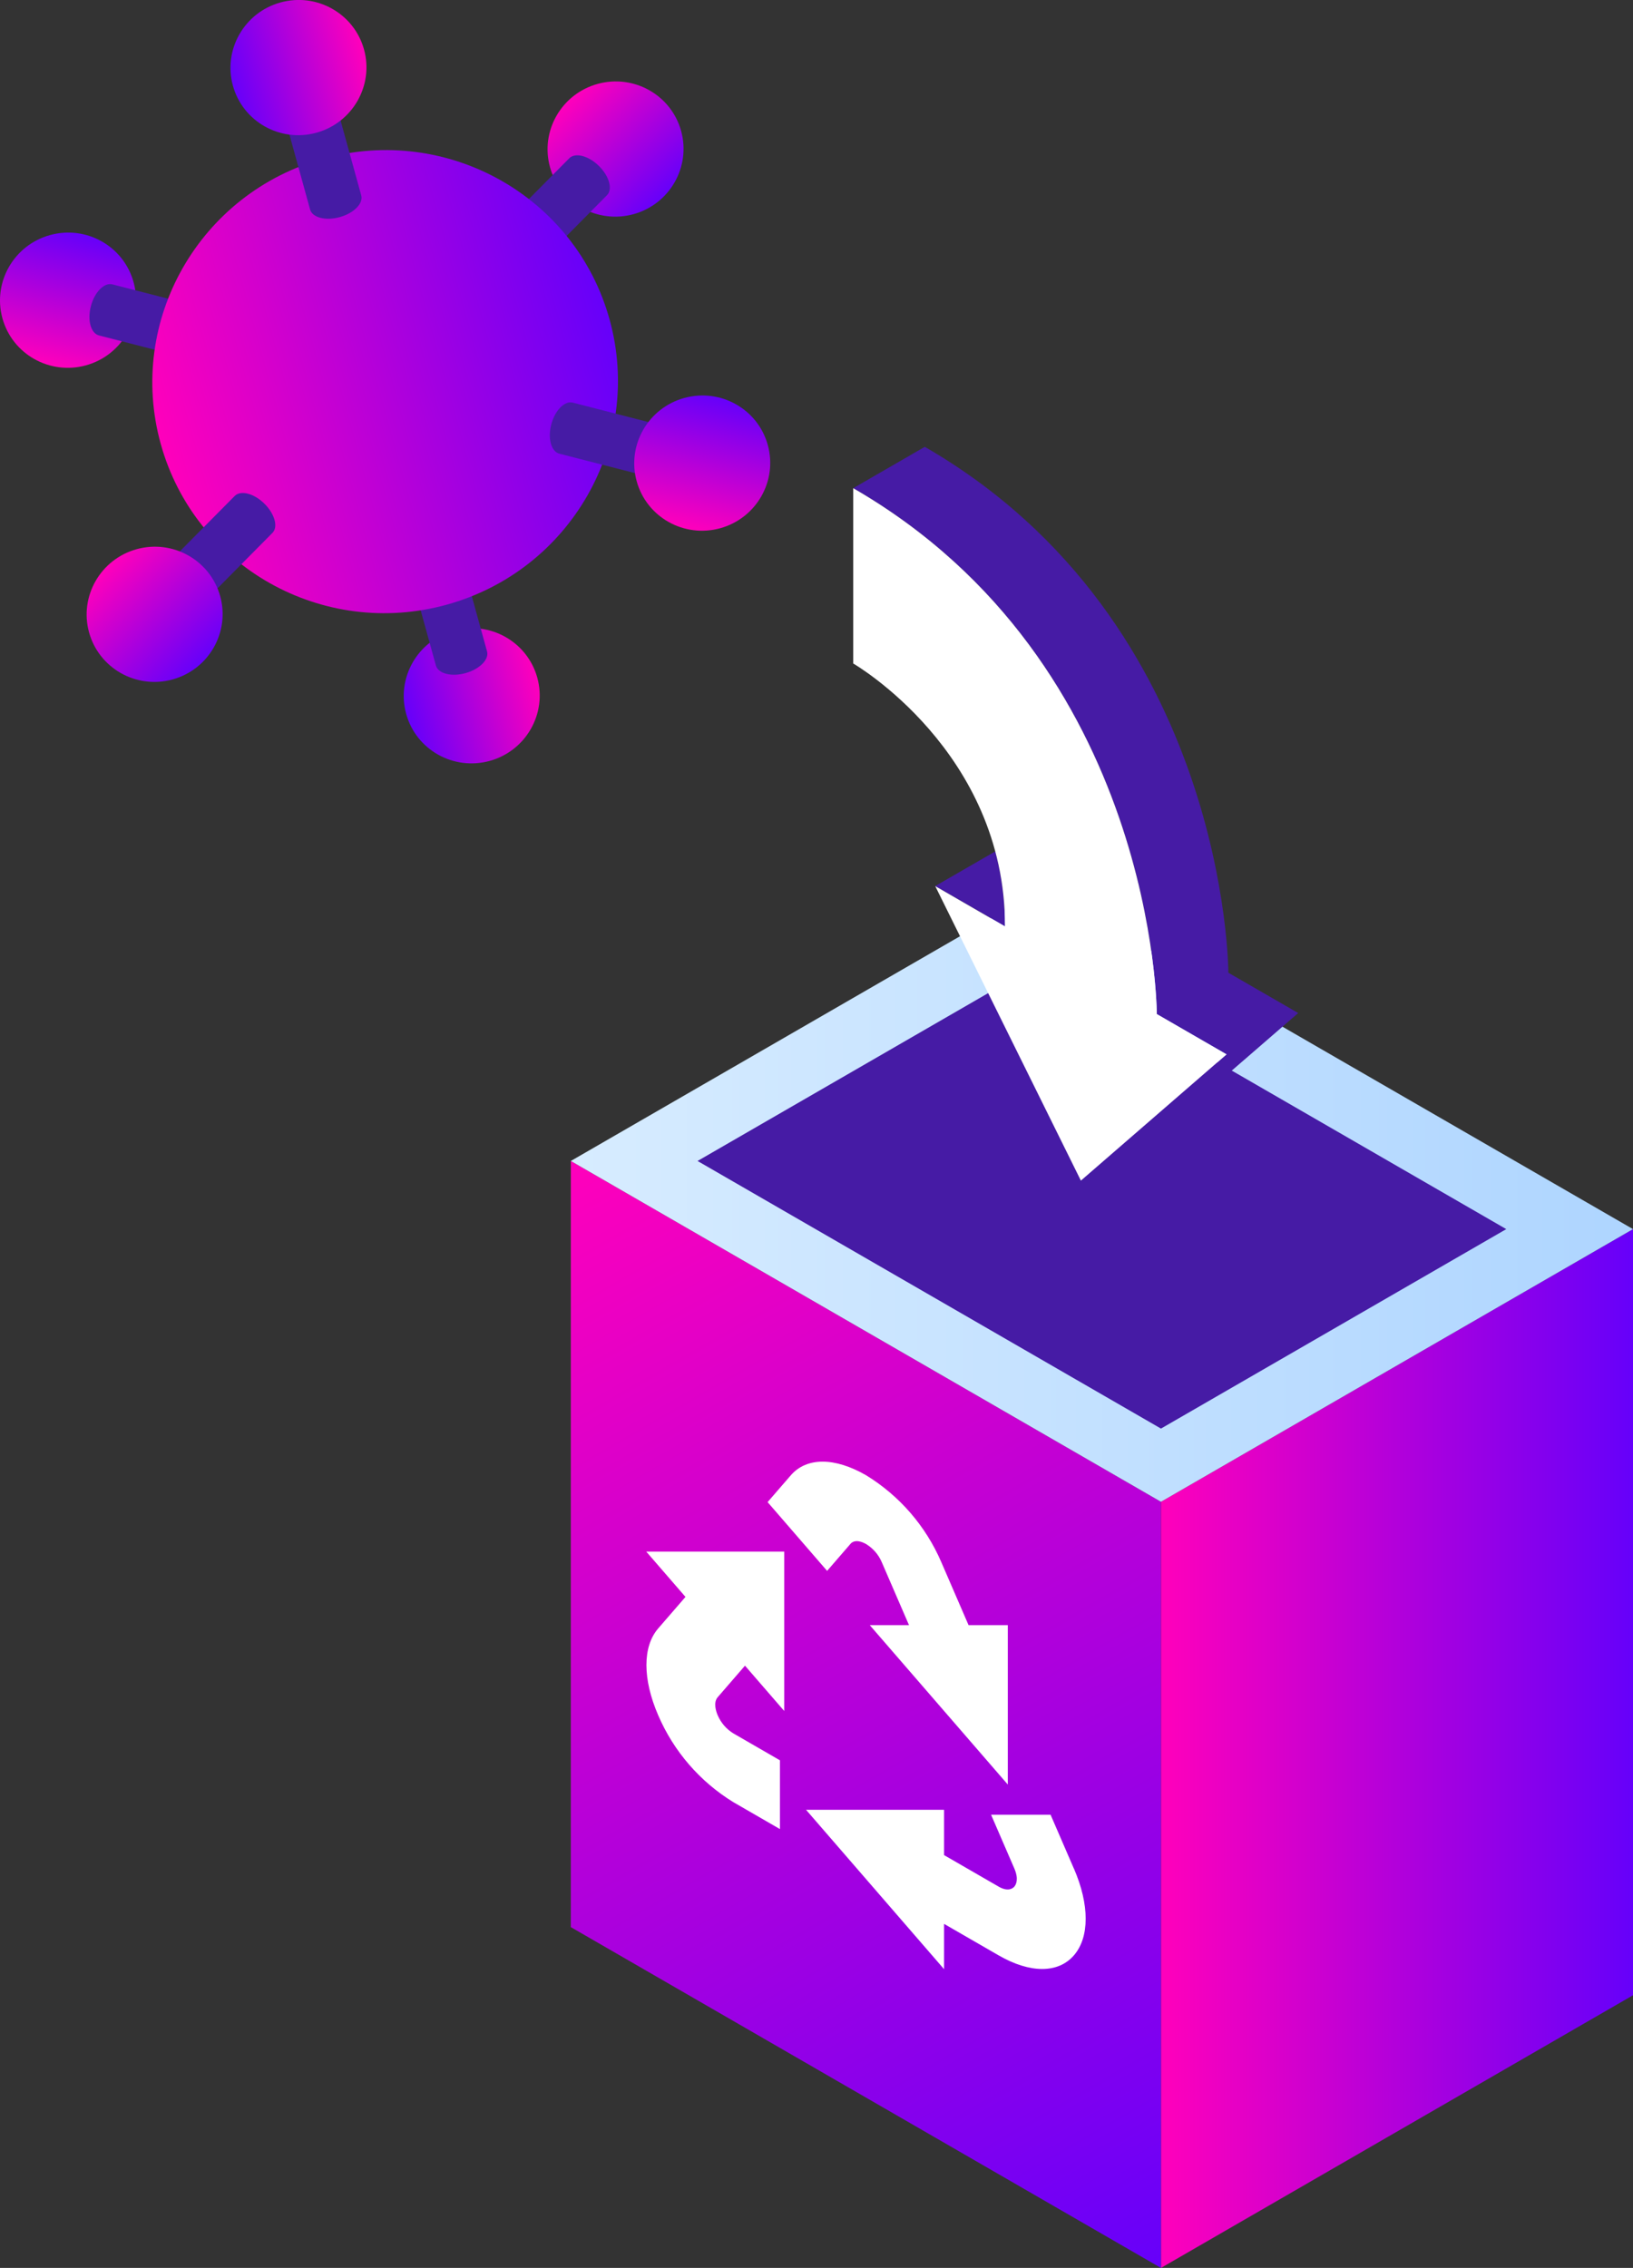
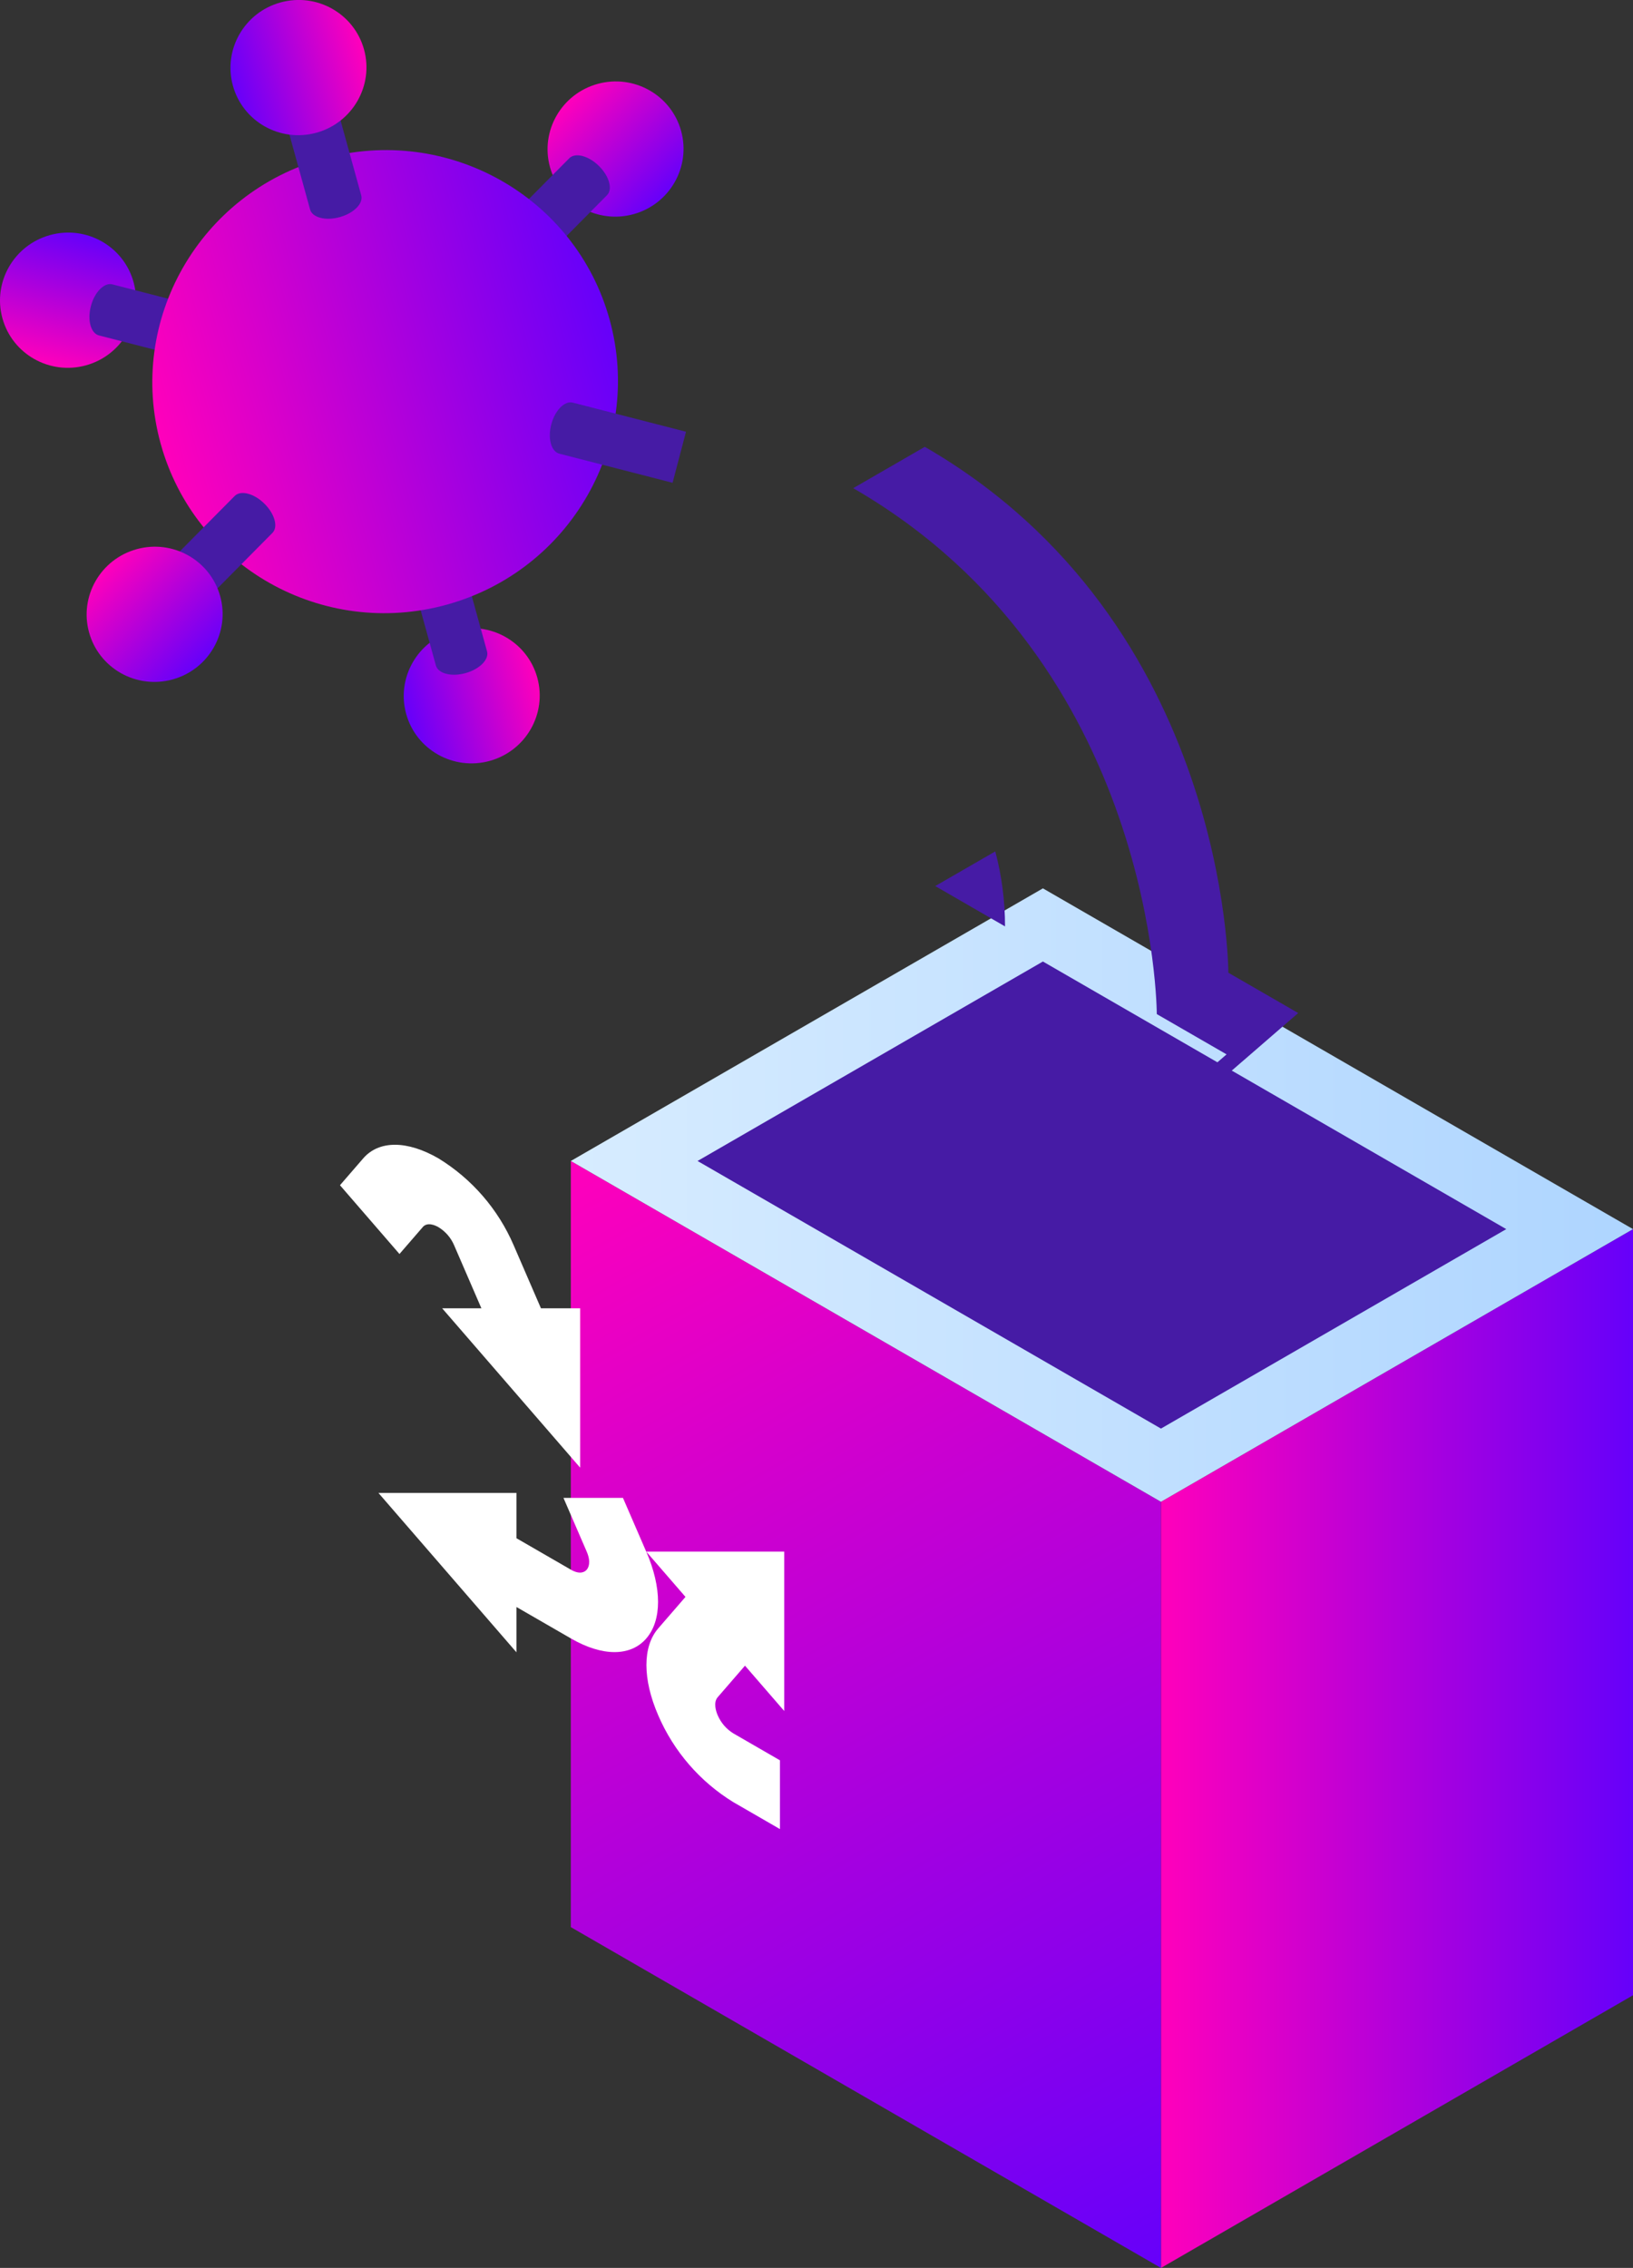
<svg xmlns="http://www.w3.org/2000/svg" xmlns:xlink="http://www.w3.org/1999/xlink" viewBox="0 0 312.6 434">
  <rect x="0" y="0" width="312.6" height="434" fill="#333333" stroke="none" />
  <defs>
    <style>.n{fill:url(#e);}.o{fill:url(#d);}.p{fill:url(#g);}.q{fill:url(#f);}.r{fill:url(#i);}.s{fill:url(#h);}.t{fill:url(#k);}.u{fill:url(#j);}.v{fill:url(#m);}.w{fill:url(#l);}.x{fill:#fff;}.y{fill:#461ba5;}</style>
    <linearGradient id="d" x1="222.24" y1="334.6" x2="312.6" y2="334.6" gradientTransform="matrix(1, 0, 0, 1, 0, 0)" gradientUnits="userSpaceOnUse">
      <stop offset="0" stop-color="#f0b" />
      <stop offset="1" stop-color="#6600fa" />
    </linearGradient>
    <linearGradient id="e" x1="105.77" y1="210.37" x2="225.74" y2="2.58" gradientTransform="translate(0 434.56) scale(1 -1)" xlink:href="#d" />
    <linearGradient id="f" x1="109.27" y1="228.69" x2="312.6" y2="228.69" gradientTransform="matrix(1, 0, 0, 1, 0, 0)" gradientUnits="userSpaceOnUse">
      <stop offset="0" stop-color="#d7ecff" />
      <stop offset="1" stop-color="#aed5ff" />
    </linearGradient>
    <linearGradient id="g" x1="-951.14" y1="-1553.69" x2="-925.23" y2="-1553.69" gradientTransform="translate(-758.57 1617.84) rotate(60)" xlink:href="#d" />
    <linearGradient id="h" x1="-4478.08" y1="6130.32" x2="-4452.17" y2="6130.32" gradientTransform="translate(-3063.28 -6874.51) rotate(-60)" xlink:href="#d" />
    <linearGradient id="i" x1="-9369.18" y1="-765.49" x2="-9343.15" y2="-765.49" gradientTransform="translate(-9265.86 -632.34) rotate(-180)" xlink:href="#d" />
    <linearGradient id="j" x1="-447.49" y1="-693.46" x2="-358.32" y2="-693.46" gradientTransform="translate(476.62 -620.42) scale(1 -1)" xlink:href="#d" />
    <linearGradient id="k" x1="-9448.79" y1="-666.8" x2="-9422.76" y2="-666.8" gradientTransform="translate(-9378.88 -653.88) rotate(-180)" xlink:href="#d" />
    <linearGradient id="l" x1="-1031.18" y1="-1454.48" x2="-1005.28" y2="-1454.48" gradientTransform="translate(-720.86 1726.58) rotate(60)" xlink:href="#d" />
    <linearGradient id="m" x1="-4557.38" y1="6229.54" x2="-4531.48" y2="6229.54" gradientTransform="translate(-2988.15 -6961.62) rotate(-60)" xlink:href="#d" />
  </defs>
  <g id="a" />
  <g id="b">
    <g id="c">
      <polygon points="222.24 287.39 222.24 434 312.6 381.82 312.6 235.21 222.24 287.39" style="fill:url(#d);" />
      <polygon points="222.24 287.39 109.27 222.17 109.27 368.78 222.24 434 222.24 287.39" style="fill:url(#e);" />
-       <path d="M123.7,296.92h26.42v30.5l-7.51-8.67-5.22,6.03c-.9,1.04-.3,2.78,0,3.47,.62,1.44,1.67,2.65,3.01,3.47l8.9,5.14v13.16l-8.9-5.14c-6.4-3.92-11.43-9.73-14.4-16.63-3.01-6.94-3.01-13.16,0-16.63l5.22-6.03-7.51-8.67Zm81.86,60.64l-4.45-10.28h-11.39l4.45,10.28c.9,2.09,.3,3.12,0,3.47s-1.2,1.04-3.01,0l-10.44-6.03v-8.67h-26.42l26.42,30.5v-8.67l10.45,6.03c6.01,3.47,11.39,3.47,14.4,0s3.01-9.69,0-16.63h0Zm-42.79-62.09c.9-1.04,2.4-.35,3.01,0,1.34,.81,2.4,2.03,3.01,3.47l5.22,12.06h-7.51l26.42,30.5v-30.5h-7.51l-5.22-12.06c-2.97-6.9-8-12.71-14.4-16.63-6.01-3.47-11.39-3.47-14.4,0l-4.45,5.14,11.39,13.16,4.45-5.14Z" style="fill:#fff;" />
+       <path d="M123.7,296.92h26.42v30.5l-7.51-8.67-5.22,6.03c-.9,1.04-.3,2.78,0,3.47,.62,1.44,1.67,2.65,3.01,3.47l8.9,5.14v13.16l-8.9-5.14c-6.4-3.92-11.43-9.73-14.4-16.63-3.01-6.94-3.01-13.16,0-16.63l5.22-6.03-7.51-8.67Zl-4.45-10.28h-11.39l4.45,10.28c.9,2.09,.3,3.12,0,3.47s-1.2,1.04-3.01,0l-10.44-6.03v-8.67h-26.42l26.42,30.5v-8.67l10.45,6.03c6.01,3.47,11.39,3.47,14.4,0s3.01-9.69,0-16.63h0Zm-42.79-62.09c.9-1.04,2.4-.35,3.01,0,1.34,.81,2.4,2.03,3.01,3.47l5.22,12.06h-7.51l26.42,30.5v-30.5h-7.51l-5.22-12.06c-2.97-6.9-8-12.71-14.4-16.63-6.01-3.47-11.39-3.47-14.4,0l-4.45,5.14,11.39,13.16,4.45-5.14Z" style="fill:#fff;" />
      <polygon points="199.64 170 109.27 222.17 222.24 287.39 312.6 235.21 199.64 170" style="fill:url(#f);" />
      <polygon points="133.53 222.17 199.64 184 288.34 235.21 222.24 273.38 133.53 222.17" style="fill:#461ba5;" />
      <ellipse cx="117.83" cy="28.53" rx="13.02" ry="12.93" transform="translate(-3.34 32.37) rotate(-15.43)" style="fill:url(#g);" />
      <path d="M93.22,46.18l15.75-15.89c1.14-1.15,3.68-.5,5.67,1.46s2.69,4.47,1.55,5.61l-15.75,15.89-7.22-7.07Z" style="fill:#461ba5;" />
      <ellipse cx="13.01" cy="57.45" rx="13.02" ry="12.93" transform="translate(-14.81 5.53) rotate(-15.43)" style="fill:url(#h);" />
      <path d="M40.62,69.76l-21.67-5.57c-1.57-.4-2.26-2.92-1.55-5.61s2.55-4.56,4.12-4.16l21.67,5.57-2.57,9.77Z" style="fill:#461ba5;" />
      <ellipse cx="90.3" cy="133.15" rx="13.02" ry="12.93" transform="translate(-32.17 28.82) rotate(-15.43)" style="fill:url(#i);" />
      <path d="M87.31,103.19l5.92,21.46c.43,1.55-1.42,3.41-4.12,4.16s-5.24,.09-5.67-1.46l-5.92-21.46,9.79-2.7Z" style="fill:#461ba5;" />
      <ellipse cx="73.72" cy="73.04" rx="44.58" ry="44.28" transform="translate(-16.77 22.24) rotate(-15.43)" style="fill:url(#j);" />
      <path d="M63.23,15.93l5.92,21.46c.43,1.55-1.42,3.41-4.12,4.16s-5.24,.09-5.67-1.46l-5.92-21.46,9.79-2.7Z" style="fill:#461ba5;" />
      <ellipse cx="57.13" cy="12.94" rx="13.02" ry="12.93" transform="translate(-1.38 15.66) rotate(-15.43)" style="fill:url(#k);" />
      <path d="M29.18,110.8l15.75-15.89c1.14-1.15,3.68-.5,5.67,1.46s2.69,4.47,1.55,5.61l-15.75,15.89-7.22-7.07Z" style="fill:#461ba5;" />
      <ellipse cx="29.6" cy="117.56" rx="13.02" ry="12.93" transform="translate(-30.21 12.11) rotate(-15.43)" style="fill:url(#l);" />
      <path d="M128.75,92.39l-21.67-5.57c-1.57-.4-2.26-2.92-1.55-5.61s2.55-4.56,4.12-4.16l21.67,5.57-2.57,9.77Z" style="fill:#461ba5;" />
-       <ellipse cx="134.42" cy="88.63" rx="13.02" ry="12.93" transform="translate(-18.73 38.95) rotate(-15.43)" style="fill:url(#m);" />
      <path d="M190.52,162.93l-11.49,6.63,13.36,7.72c0-4.85-.62-9.67-1.87-14.35Z" style="fill:#461ba5;" />
      <path d="M235.14,186.15s0-67.1-58.11-100.64l-13.7,7.91c58.1,33.55,58.11,100.64,58.11,100.64l13.36,7.71-27.88,24.16,13.7-7.91,27.89-24.16-13.36-7.71Z" style="fill:#461ba5;" />
-       <path d="M221.44,194.06s0-67.1-58.11-100.64v33.55s29.06,16.77,29.06,50.32l-13.36-7.72,27.88,56.36,27.88-24.16-13.36-7.72Z" style="fill:#fff;" />
    </g>
  </g>
</svg>